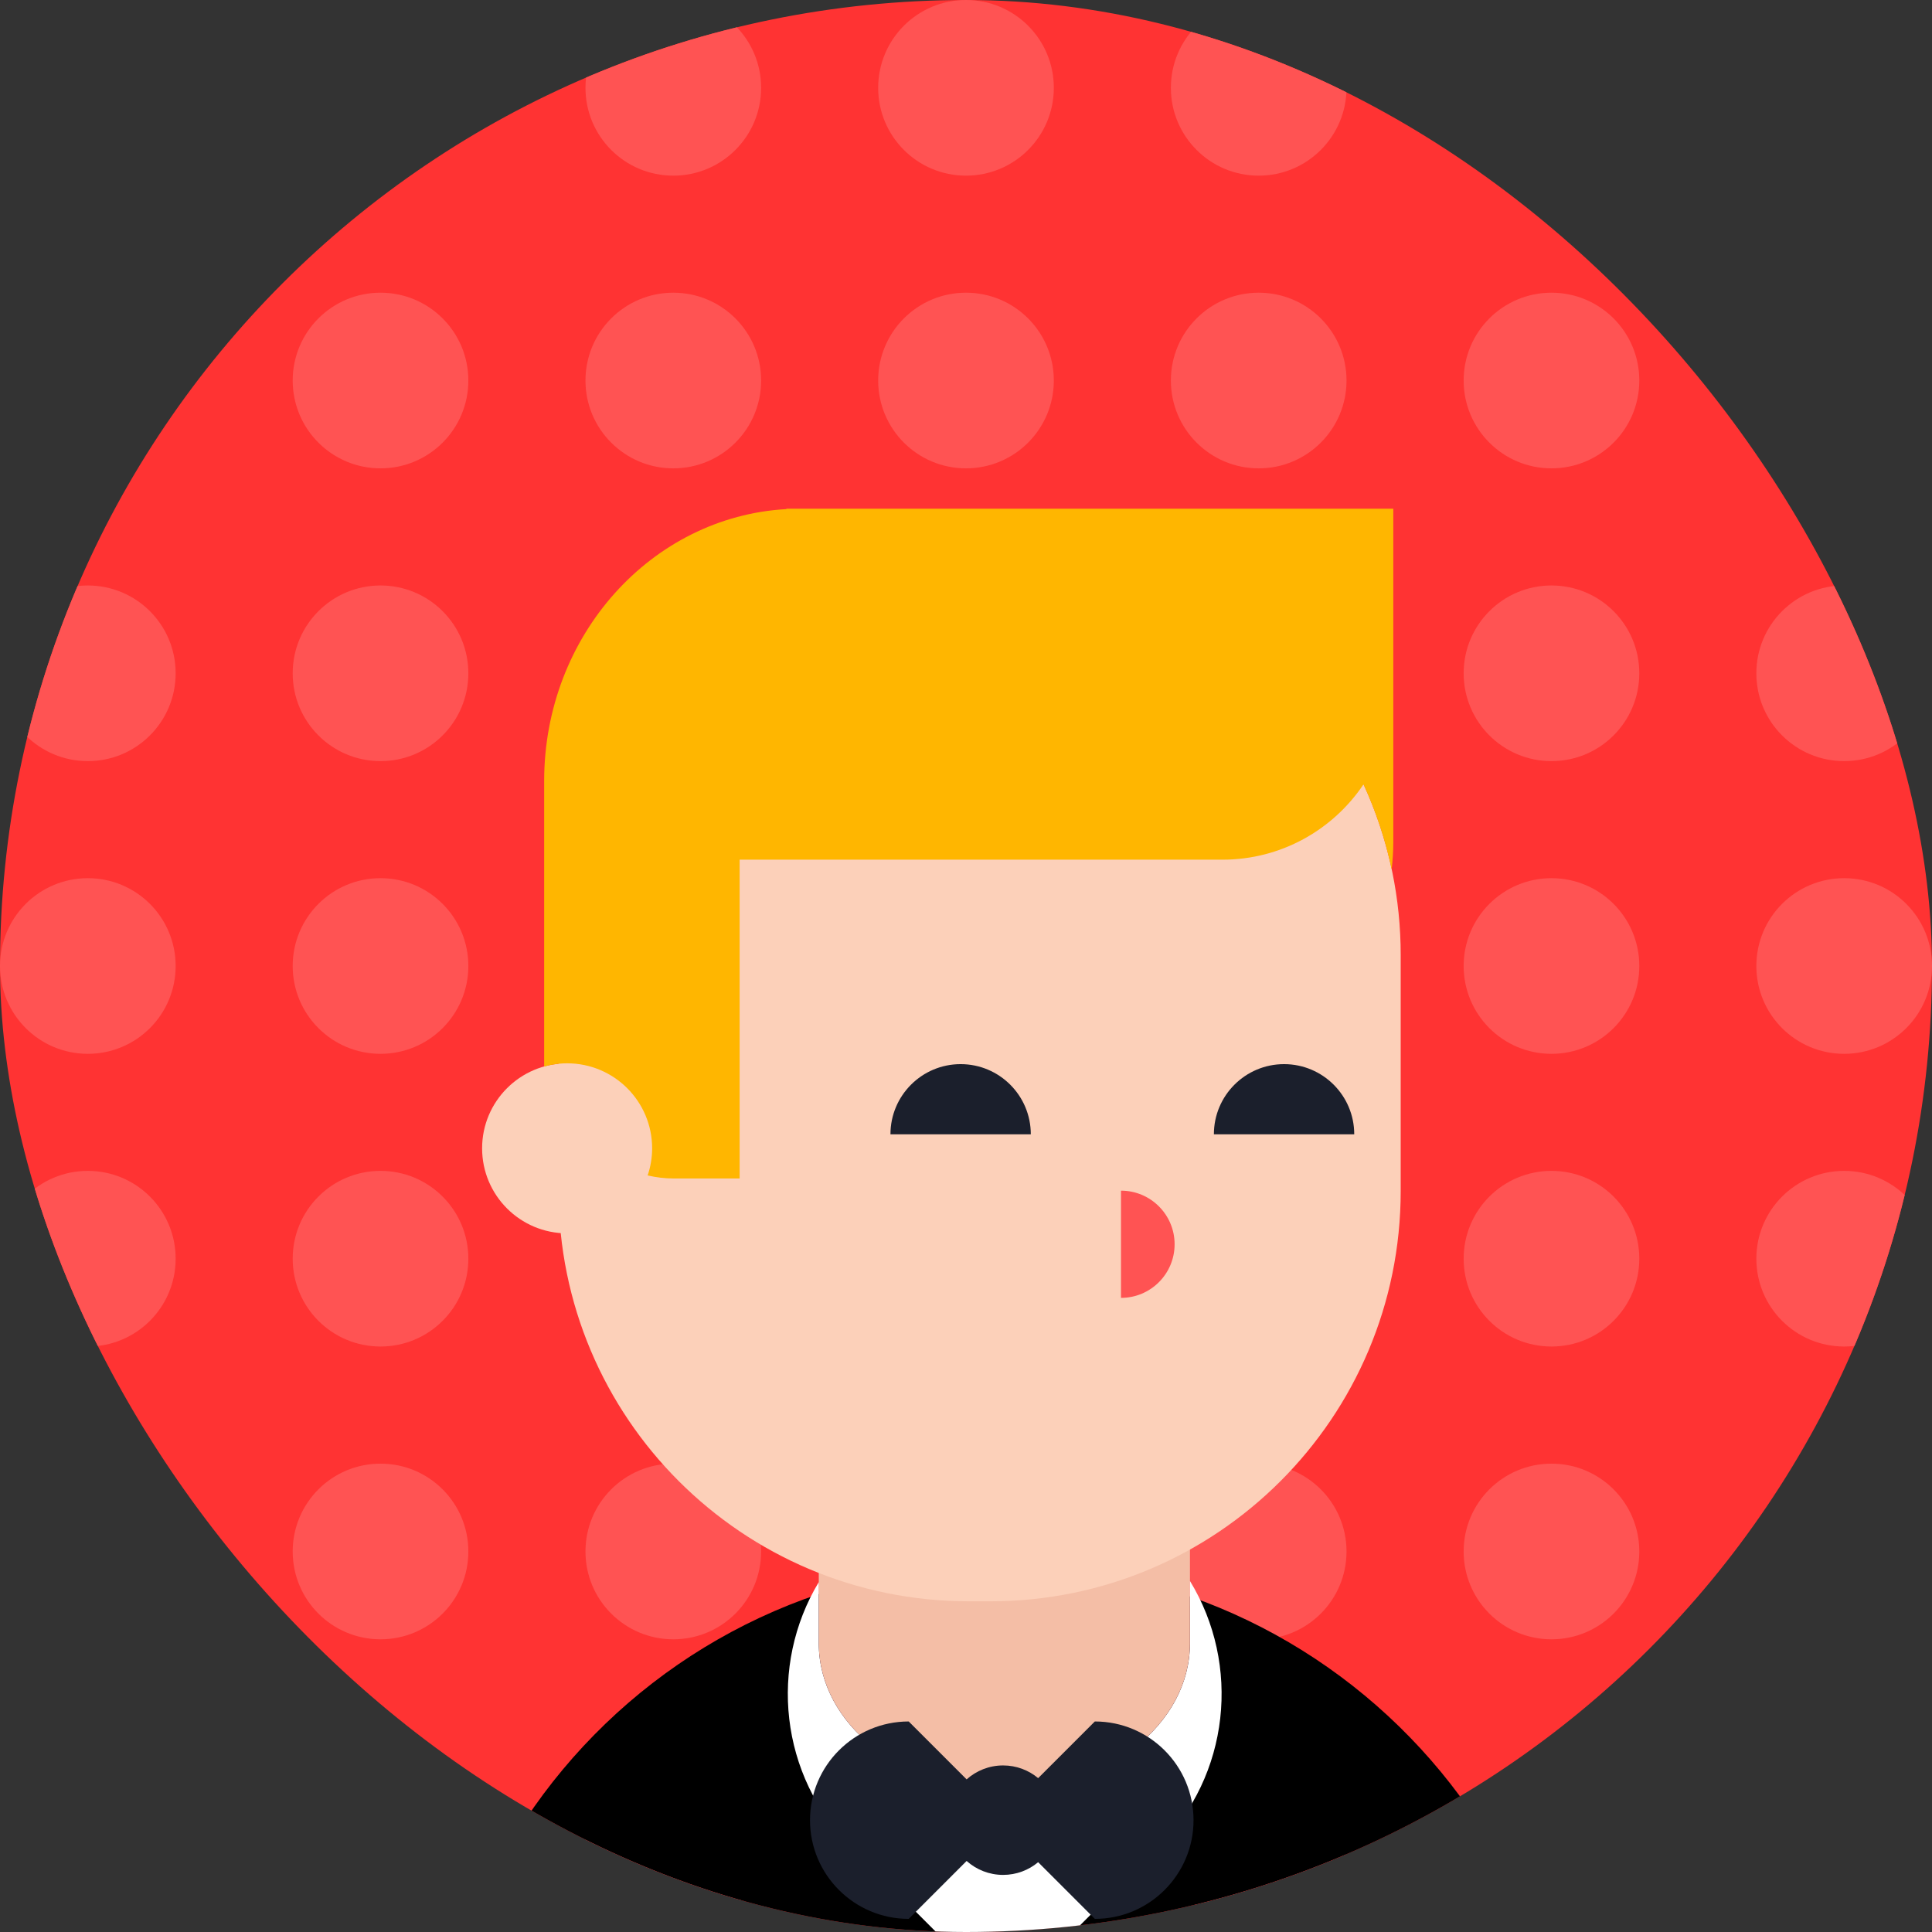
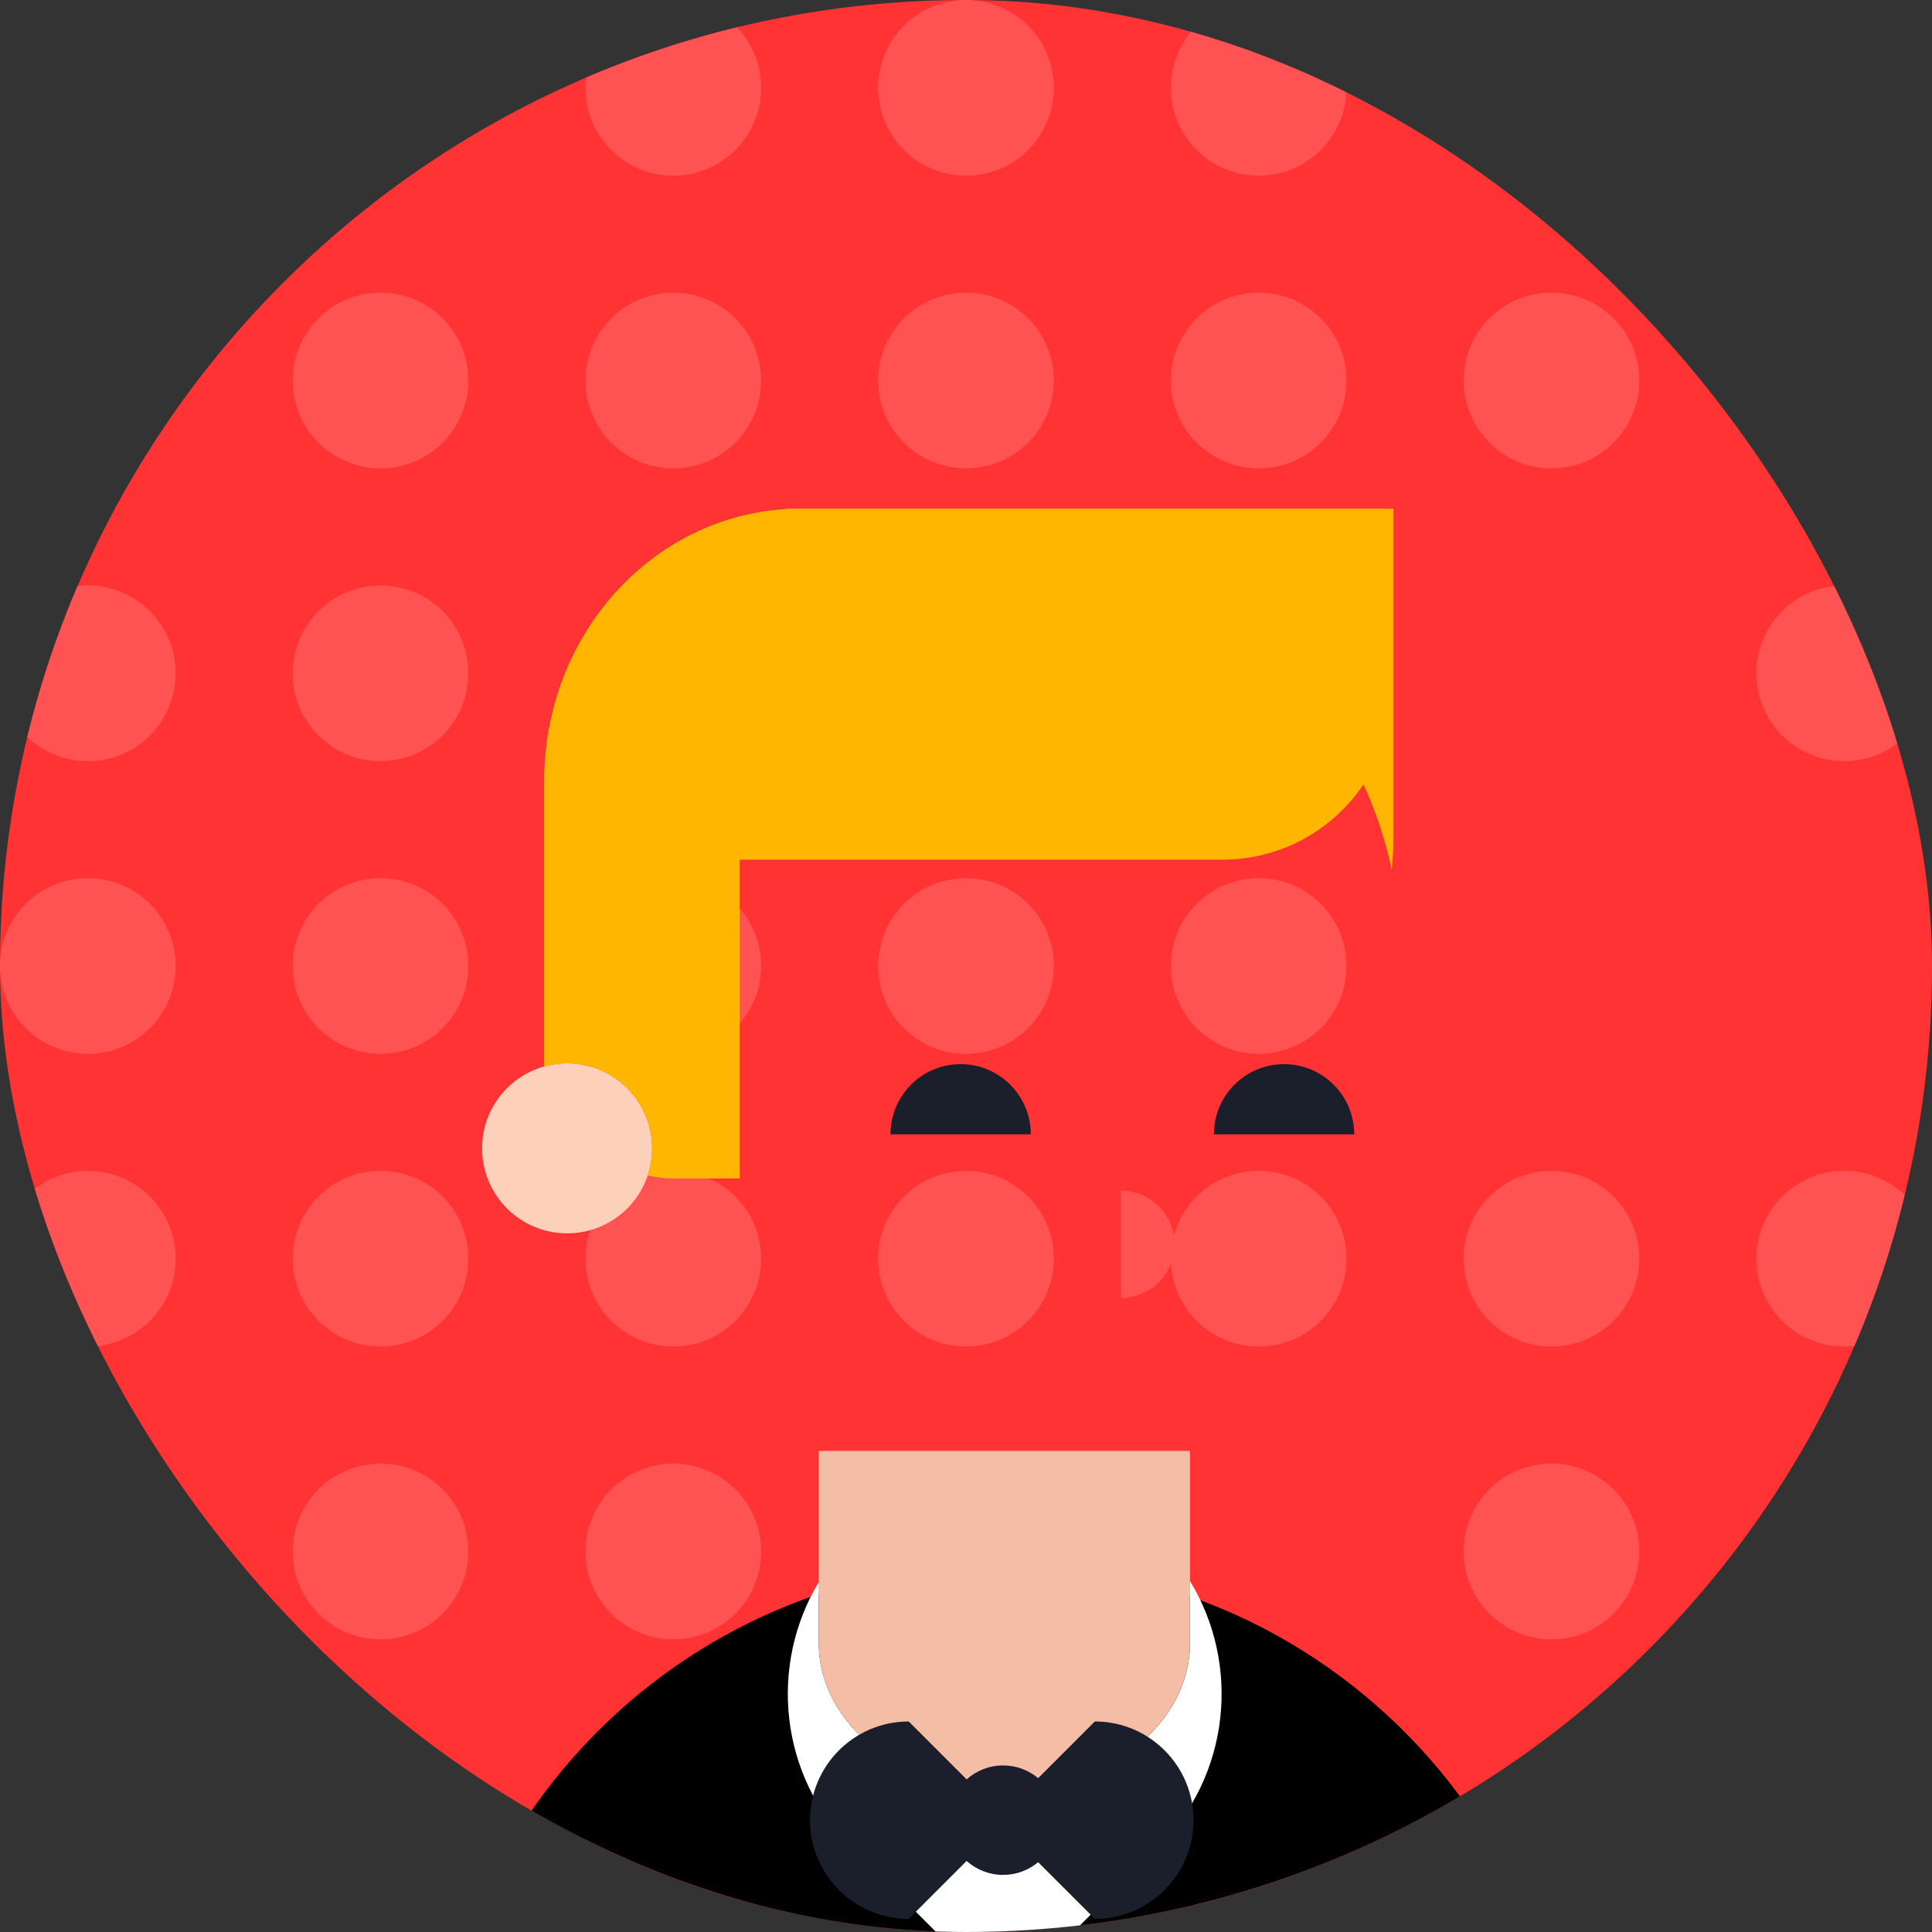
<svg xmlns="http://www.w3.org/2000/svg" width="240" height="240" viewBox="0 0 240 240" fill="none">
  <rect x="0" y="0" width="240" height="240" fill="#333333" stroke="none" />
  <g clip-path="url(#clip0_15738_37157)">
    <g clip-path="url(#clip1_15738_37157)">
      <path d="M240 0H0V240H240V0Z" fill="#FF3333" />
      <path d="M10.91 240C16.94 240 21.82 235.12 21.82 229.09C21.82 223.06 16.94 218.18 10.91 218.18C4.88 218.18 0 223.06 0 229.09C0 235.12 4.88 240 10.91 240Z" fill="#FF5353" />
      <path d="M10.91 203.64C16.94 203.64 21.82 198.76 21.82 192.73C21.82 186.7 16.94 181.82 10.91 181.82C4.88 181.82 0 186.7 0 192.73C0 198.76 4.88 203.64 10.91 203.64Z" fill="#FF5353" />
      <path d="M10.91 167.27C16.94 167.27 21.82 162.39 21.82 156.36C21.82 150.33 16.94 145.45 10.91 145.45C4.88 145.45 0 150.33 0 156.36C0 162.39 4.88 167.27 10.91 167.27Z" fill="#FF5353" />
      <path d="M10.91 130.91C16.94 130.91 21.82 126.03 21.82 120C21.82 113.97 16.94 109.09 10.91 109.09C4.88 109.09 0 113.97 0 120C0 126.03 4.88 130.91 10.91 130.91Z" fill="#FF5353" />
      <path d="M10.91 94.55C16.94 94.55 21.82 89.67 21.82 83.64C21.82 77.61 16.94 72.73 10.91 72.73C4.88 72.73 0 77.61 0 83.64C0 89.67 4.88 94.55 10.91 94.55Z" fill="#FF5353" />
      <path d="M10.91 58.18C16.94 58.18 21.82 53.3 21.82 47.27C21.82 41.24 16.94 36.36 10.91 36.36C4.88 36.36 0 41.24 0 47.27C0 53.3 4.88 58.18 10.91 58.18Z" fill="#FF5353" />
      <path d="M10.91 21.82C16.94 21.82 21.82 16.94 21.82 10.91C21.82 4.88 16.93 0 10.91 0C4.89 0 0 4.88 0 10.91C0 16.94 4.88 21.82 10.91 21.82Z" fill="#FF5353" />
      <path d="M47.27 240C53.3 240 58.18 235.12 58.18 229.09C58.18 223.06 53.3 218.18 47.27 218.18C41.24 218.18 36.36 223.06 36.36 229.09C36.36 235.12 41.24 240 47.27 240Z" fill="#FF5353" />
      <path d="M47.27 203.64C53.3 203.64 58.18 198.76 58.18 192.73C58.18 186.7 53.3 181.82 47.27 181.82C41.24 181.82 36.36 186.7 36.36 192.73C36.36 198.76 41.24 203.64 47.27 203.64Z" fill="#FF5353" />
      <path d="M47.27 167.27C53.3 167.27 58.18 162.39 58.18 156.36C58.18 150.33 53.3 145.45 47.27 145.45C41.24 145.45 36.36 150.33 36.36 156.36C36.36 162.39 41.24 167.27 47.27 167.27Z" fill="#FF5353" />
      <path d="M47.27 130.91C53.3 130.91 58.18 126.03 58.18 120C58.18 113.97 53.3 109.09 47.27 109.09C41.24 109.09 36.36 113.97 36.36 120C36.36 126.03 41.24 130.91 47.27 130.91Z" fill="#FF5353" />
      <path d="M47.27 94.55C53.3 94.55 58.18 89.67 58.18 83.64C58.18 77.61 53.3 72.73 47.27 72.73C41.24 72.73 36.36 77.61 36.36 83.64C36.36 89.67 41.24 94.55 47.27 94.55Z" fill="#FF5353" />
      <path d="M47.27 58.18C53.3 58.18 58.18 53.3 58.18 47.27C58.18 41.24 53.3 36.36 47.27 36.36C41.24 36.36 36.36 41.24 36.36 47.27C36.36 53.3 41.24 58.18 47.27 58.18Z" fill="#FF5353" />
      <path d="M47.27 21.82C53.3 21.82 58.18 16.94 58.18 10.91C58.18 4.88 53.3 0 47.27 0C41.24 0 36.36 4.88 36.36 10.91C36.36 16.94 41.24 21.82 47.27 21.82Z" fill="#FF5353" />
      <path d="M83.64 240C89.67 240 94.55 235.12 94.55 229.09C94.55 223.06 89.67 218.18 83.64 218.18C77.61 218.18 72.73 223.06 72.73 229.09C72.73 235.12 77.61 240 83.64 240Z" fill="#FF5353" />
      <path d="M83.64 203.64C89.67 203.64 94.55 198.76 94.55 192.73C94.55 186.7 89.67 181.82 83.64 181.82C77.61 181.82 72.73 186.7 72.73 192.73C72.73 198.76 77.61 203.64 83.64 203.64Z" fill="#FF5353" />
      <path d="M83.64 167.27C89.67 167.27 94.55 162.39 94.55 156.36C94.55 150.33 89.67 145.45 83.64 145.45C77.61 145.45 72.73 150.33 72.73 156.36C72.73 162.39 77.61 167.27 83.64 167.27Z" fill="#FF5353" />
      <path d="M83.64 130.91C89.67 130.91 94.55 126.03 94.55 120C94.55 113.97 89.67 109.09 83.64 109.09C77.61 109.09 72.73 113.97 72.73 120C72.73 126.03 77.61 130.91 83.64 130.91Z" fill="#FF5353" />
      <path d="M83.64 94.55C89.67 94.55 94.55 89.67 94.55 83.64C94.55 77.61 89.67 72.73 83.64 72.73C77.61 72.73 72.73 77.61 72.73 83.64C72.73 89.67 77.61 94.55 83.64 94.55Z" fill="#FF5353" />
      <path d="M83.64 58.18C89.67 58.18 94.55 53.3 94.55 47.27C94.55 41.24 89.67 36.36 83.64 36.36C77.61 36.36 72.73 41.24 72.73 47.27C72.73 53.3 77.61 58.18 83.64 58.18Z" fill="#FF5353" />
      <path d="M83.64 21.82C89.67 21.82 94.55 16.94 94.55 10.91C94.55 4.88 89.66 0 83.64 0C77.62 0 72.73 4.88 72.73 10.91C72.73 16.94 77.61 21.82 83.64 21.82Z" fill="#FF5353" />
      <path d="M120 240C126.03 240 130.91 235.12 130.91 229.09C130.91 223.06 126.03 218.18 120 218.18C113.97 218.18 109.09 223.06 109.09 229.09C109.09 235.12 113.97 240 120 240Z" fill="#FF5353" />
      <path d="M120 203.64C126.03 203.64 130.91 198.76 130.91 192.73C130.91 186.7 126.03 181.82 120 181.82C113.97 181.82 109.09 186.7 109.09 192.73C109.09 198.76 113.97 203.64 120 203.64Z" fill="#FF5353" />
      <path d="M120 167.27C126.03 167.27 130.91 162.39 130.91 156.36C130.91 150.33 126.03 145.45 120 145.45C113.97 145.45 109.09 150.33 109.09 156.36C109.09 162.39 113.97 167.27 120 167.27Z" fill="#FF5353" />
      <path d="M120 130.91C126.03 130.91 130.91 126.03 130.91 120C130.91 113.97 126.03 109.09 120 109.09C113.97 109.09 109.09 113.97 109.09 120C109.09 126.03 113.97 130.91 120 130.91Z" fill="#FF5353" />
      <path d="M120 94.55C126.03 94.55 130.91 89.67 130.91 83.64C130.91 77.61 126.03 72.73 120 72.73C113.97 72.73 109.09 77.61 109.09 83.64C109.09 89.67 113.97 94.55 120 94.55Z" fill="#FF5353" />
      <path d="M120 58.18C126.03 58.18 130.91 53.3 130.91 47.27C130.91 41.24 126.03 36.36 120 36.36C113.97 36.36 109.09 41.24 109.09 47.27C109.09 53.3 113.97 58.18 120 58.18Z" fill="#FF5353" />
      <path d="M120 21.82C126.03 21.82 130.91 16.94 130.91 10.91C130.91 4.88 126.03 0 120 0C113.97 0 109.09 4.88 109.09 10.91C109.09 16.94 113.97 21.82 120 21.82Z" fill="#FF5353" />
      <path d="M156.36 240C162.39 240 167.27 235.12 167.27 229.09C167.27 223.06 162.39 218.18 156.36 218.18C150.33 218.18 145.45 223.06 145.45 229.09C145.45 235.12 150.33 240 156.36 240Z" fill="#FF5353" />
-       <path d="M156.36 203.64C162.39 203.64 167.27 198.76 167.27 192.73C167.27 186.7 162.39 181.82 156.36 181.82C150.33 181.82 145.45 186.7 145.45 192.73C145.45 198.76 150.33 203.64 156.36 203.64Z" fill="#FF5353" />
      <path d="M156.36 167.27C162.39 167.27 167.27 162.39 167.27 156.36C167.27 150.33 162.39 145.45 156.36 145.45C150.33 145.45 145.45 150.33 145.45 156.36C145.45 162.39 150.33 167.27 156.36 167.27Z" fill="#FF5353" />
      <path d="M156.36 130.91C162.39 130.91 167.27 126.03 167.27 120C167.27 113.97 162.39 109.09 156.36 109.09C150.33 109.09 145.45 113.97 145.45 120C145.45 126.03 150.33 130.91 156.36 130.91Z" fill="#FF5353" />
      <path d="M156.36 94.55C162.39 94.55 167.27 89.67 167.27 83.64C167.27 77.61 162.39 72.73 156.36 72.73C150.33 72.73 145.45 77.61 145.45 83.64C145.45 89.67 150.33 94.55 156.36 94.55Z" fill="#FF5353" />
      <path d="M156.36 58.18C162.39 58.18 167.27 53.3 167.27 47.27C167.27 41.24 162.39 36.36 156.36 36.36C150.33 36.36 145.45 41.24 145.45 47.27C145.45 53.3 150.33 58.18 156.36 58.18Z" fill="#FF5353" />
      <path d="M156.36 21.82C162.39 21.82 167.27 16.94 167.27 10.91C167.27 4.88 162.39 0 156.36 0C150.33 0 145.45 4.88 145.45 10.91C145.45 16.94 150.33 21.82 156.36 21.82Z" fill="#FF5353" />
      <path d="M192.73 240C198.76 240 203.64 235.12 203.64 229.09C203.64 223.06 198.76 218.18 192.73 218.18C186.7 218.18 181.82 223.06 181.82 229.09C181.82 235.12 186.7 240 192.73 240Z" fill="#FF5353" />
      <path d="M192.73 203.64C198.76 203.64 203.64 198.76 203.64 192.73C203.64 186.7 198.76 181.82 192.73 181.82C186.7 181.82 181.82 186.7 181.82 192.73C181.82 198.76 186.7 203.64 192.73 203.64Z" fill="#FF5353" />
      <path d="M192.73 167.27C198.76 167.27 203.64 162.39 203.64 156.36C203.64 150.33 198.76 145.45 192.73 145.45C186.7 145.45 181.82 150.33 181.82 156.36C181.82 162.39 186.7 167.27 192.73 167.27Z" fill="#FF5353" />
-       <path d="M192.73 130.91C198.76 130.91 203.64 126.03 203.64 120C203.64 113.97 198.76 109.09 192.73 109.09C186.7 109.09 181.82 113.97 181.82 120C181.82 126.03 186.7 130.91 192.73 130.91Z" fill="#FF5353" />
-       <path d="M192.73 94.55C198.76 94.55 203.64 89.67 203.64 83.64C203.64 77.61 198.76 72.73 192.73 72.73C186.7 72.73 181.82 77.61 181.82 83.64C181.82 89.67 186.7 94.55 192.73 94.55Z" fill="#FF5353" />
      <path d="M192.73 58.18C198.76 58.18 203.64 53.3 203.64 47.27C203.64 41.24 198.76 36.36 192.73 36.36C186.7 36.36 181.82 41.24 181.82 47.27C181.82 53.3 186.7 58.18 192.73 58.18Z" fill="#FF5353" />
      <path d="M192.73 21.82C198.76 21.82 203.64 16.94 203.64 10.91C203.64 4.88 198.76 0 192.73 0C186.7 0 181.82 4.88 181.82 10.91C181.82 16.94 186.7 21.82 192.73 21.82Z" fill="#FF5353" />
      <path d="M229.09 240C235.12 240 240 235.12 240 229.09C240 223.06 235.12 218.18 229.09 218.18C223.06 218.18 218.18 223.06 218.18 229.09C218.18 235.12 223.06 240 229.09 240Z" fill="#FF5353" />
      <path d="M229.09 203.64C235.12 203.64 240 198.76 240 192.73C240 186.7 235.12 181.82 229.09 181.82C223.06 181.82 218.18 186.7 218.18 192.73C218.18 198.76 223.06 203.64 229.09 203.64Z" fill="#FF5353" />
      <path d="M229.09 167.27C235.12 167.27 240 162.39 240 156.36C240 150.33 235.12 145.45 229.09 145.45C223.06 145.45 218.18 150.33 218.18 156.36C218.18 162.39 223.06 167.27 229.09 167.27Z" fill="#FF5353" />
-       <path d="M229.09 130.91C235.12 130.91 240 126.03 240 120C240 113.97 235.12 109.09 229.09 109.09C223.06 109.09 218.18 113.97 218.18 120C218.18 126.03 223.06 130.91 229.09 130.91Z" fill="#FF5353" />
      <path d="M229.09 94.55C235.12 94.55 240 89.67 240 83.64C240 77.61 235.12 72.73 229.09 72.73C223.06 72.73 218.18 77.61 218.18 83.64C218.18 89.67 223.06 94.55 229.09 94.55Z" fill="#FF5353" />
      <path d="M229.09 58.18C235.12 58.18 240 53.3 240 47.27C240 41.24 235.12 36.36 229.09 36.36C223.06 36.36 218.18 41.24 218.18 47.27C218.18 53.3 223.06 58.18 229.09 58.18Z" fill="#FF5353" />
      <path d="M229.09 21.82C235.12 21.82 240 16.94 240 10.91C240 4.88 235.12 0 229.09 0C223.06 0 218.18 4.88 218.18 10.91C218.18 16.94 223.06 21.82 229.09 21.82Z" fill="#FF5353" />
    </g>
    <mask id="mask0_15738_37157" style="mask-type:luminance" maskUnits="userSpaceOnUse" x="0" y="0" width="240" height="240">
      <path d="M240 0H0V240H240V0Z" fill="white" />
    </mask>
    <g mask="url(#mask0_15738_37157)">
      <path d="M101.711 204.141V180.236H147.821V204.141C147.821 214.198 137.499 222.35 124.766 222.35C112.033 222.35 101.711 214.198 101.711 204.141Z" fill="#F4BEA6" />
-       <path d="M123.03 67.671H120.36C92.21 67.671 69.39 90.491 69.39 118.641V147.949C69.39 176.099 92.21 198.919 120.36 198.919H123.03C151.18 198.919 174 176.099 174 147.949V118.641C174 90.491 151.18 67.671 123.03 67.671Z" fill="#FCD0B9" />
      <path d="M110.616 140.908C110.616 136.094 114.519 132.191 119.333 132.191C124.147 132.191 128.05 136.094 128.05 140.908H110.616ZM168.228 140.908C168.228 136.094 164.325 132.191 159.511 132.191C154.697 132.191 150.794 136.094 150.794 140.908H168.228Z" fill="#1B1F2C" />
      <path d="M70.45 153.211C76.283 153.211 81.011 148.483 81.011 142.65C81.011 136.817 76.283 132.089 70.45 132.089C64.618 132.089 59.889 136.817 59.889 142.65C59.889 148.483 64.618 153.211 70.45 153.211Z" fill="#FCD0B9" />
      <path d="M139.254 147.907C142.932 147.907 145.914 150.889 145.914 154.567C145.914 158.245 142.932 161.227 139.254 161.227" fill="#FF5353" />
    </g>
    <g clip-path="url(#clip2_15738_37157)">
      <path d="M147.821 198.315V204.141C147.821 214.198 137.499 222.35 124.766 222.35C112.033 222.35 101.711 214.198 101.711 204.141V198.017C81.643 204.779 65.595 220.278 58.097 239.999H190.567C183.177 220.563 167.483 205.227 147.821 198.314V198.315Z" fill="black" />
      <path d="M147.821 204.141C147.821 214.198 137.499 222.35 124.766 222.35C112.033 222.35 101.711 214.198 101.711 204.141V196.535C95.476 206.893 96.821 220.537 105.755 229.471L116.283 239.999H133.336L143.864 229.471C152.838 220.497 154.153 206.77 147.821 196.395V204.14V204.141Z" fill="white" />
      <path d="M136.004 213.847L128.964 220.887C127.785 219.902 126.267 219.309 124.61 219.309C122.869 219.309 121.281 219.964 120.078 221.041L112.884 213.847C106.112 213.847 100.623 219.337 100.623 226.108C100.623 232.879 106.113 238.369 112.884 238.369L120.078 231.175C121.281 232.251 122.868 232.907 124.61 232.907C126.267 232.907 127.784 232.314 128.964 231.329L136.004 238.369C142.776 238.369 148.265 232.879 148.265 226.108C148.265 219.337 142.775 213.847 136.004 213.847Z" fill="#1B1F2C" />
    </g>
    <path d="M97.69 63.191V63.241C80.92 64.189 67.597 78.947 67.597 97.017V132.489C67.883 132.409 68.172 132.337 68.467 132.281C68.576 132.259 68.689 132.248 68.8 132.23C68.996 132.199 69.19 132.162 69.39 132.142V132.111C69.39 132.121 69.392 132.131 69.392 132.142C69.74 132.107 70.093 132.089 70.45 132.089C76.283 132.089 81.011 136.817 81.011 142.65C81.011 143.829 80.81 144.959 80.453 146.017C81.49 146.256 82.565 146.395 83.674 146.395H91.879V106.793H151.849C159.156 106.793 165.592 103.078 169.38 97.435C170.91 100.775 172.094 104.307 172.877 107.987C172.999 106.886 173.08 105.774 173.08 104.644V63.191H97.69Z" fill="#FFB600" />
  </g>
  <defs>
    <clipPath id="clip0_15738_37157">
      <rect width="240" height="240" rx="120" fill="white" />
    </clipPath>
    <clipPath id="clip1_15738_37157">
      <rect width="240" height="240" rx="120" fill="white" />
    </clipPath>
    <clipPath id="clip2_15738_37157">
      <rect width="240" height="240" rx="120" fill="white" />
    </clipPath>
  </defs>
</svg>